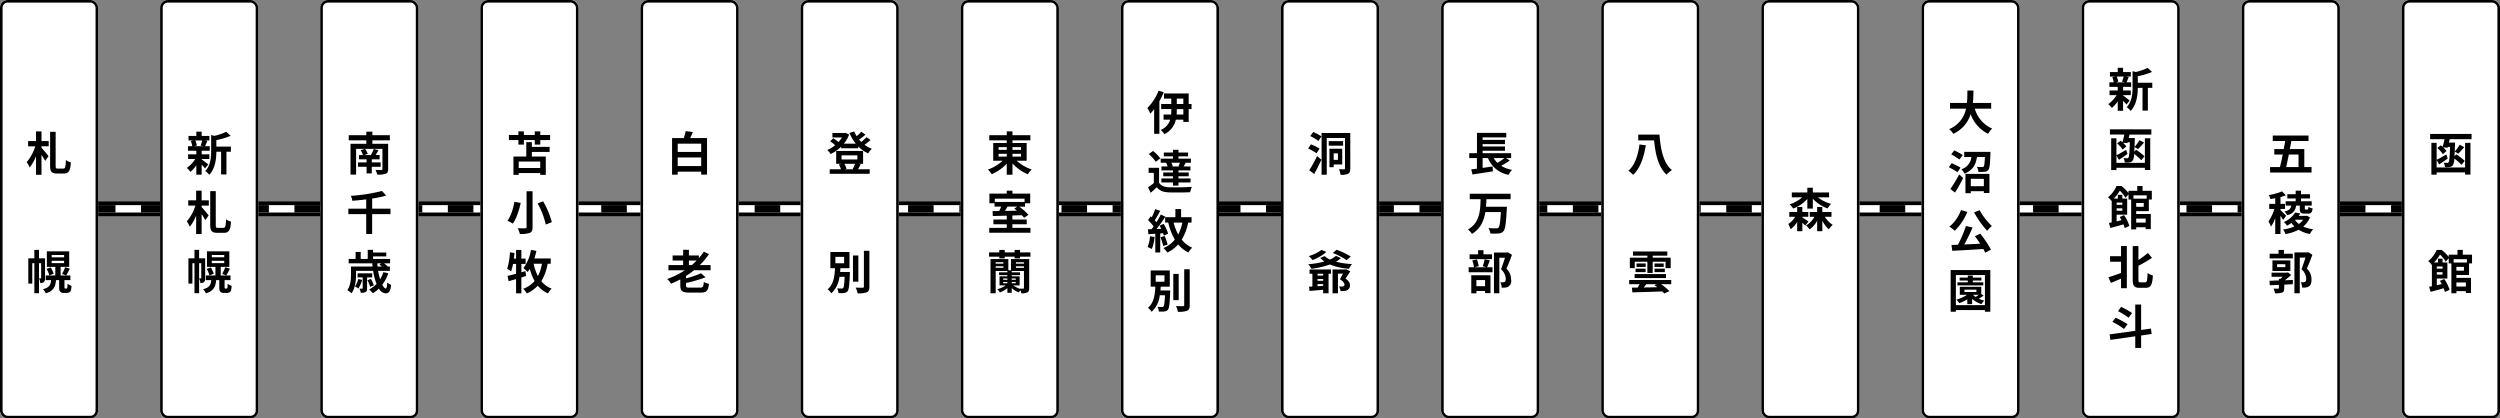
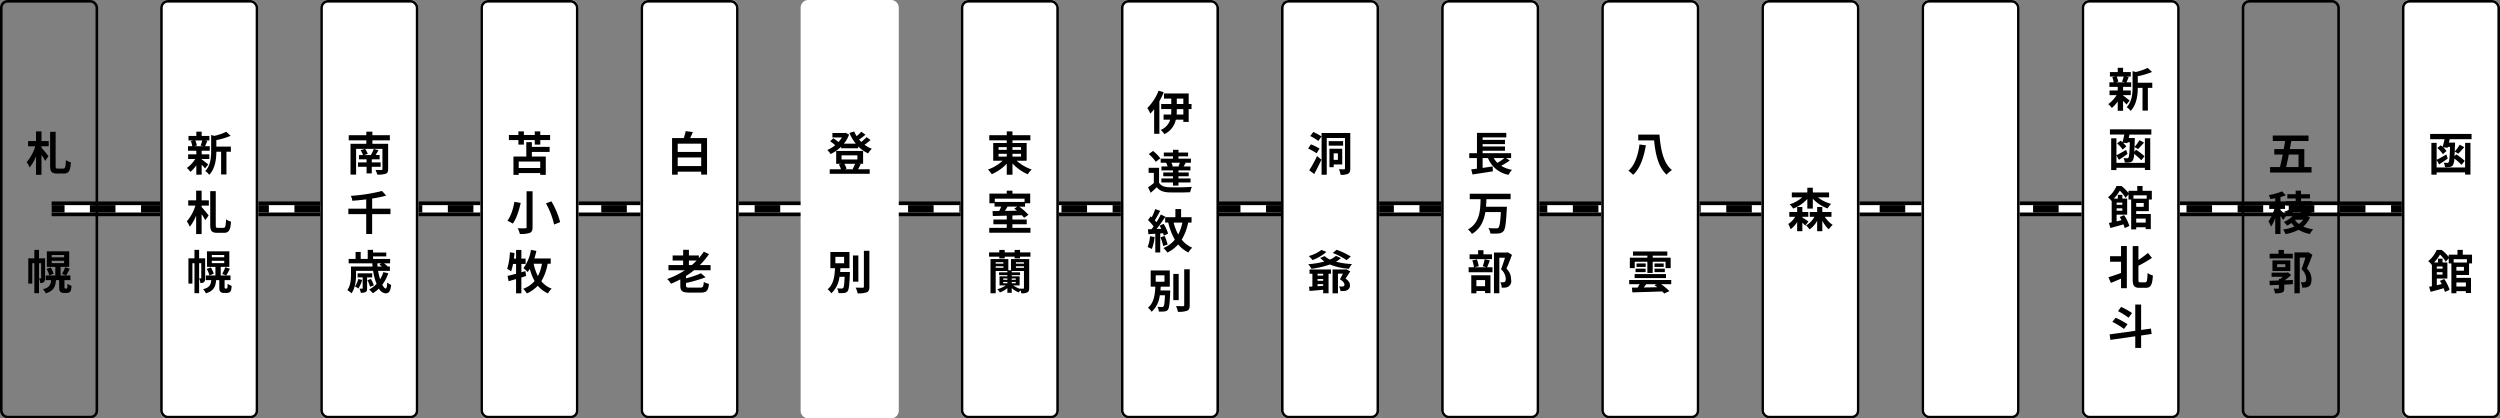
<svg xmlns="http://www.w3.org/2000/svg" width="968" height="162" viewBox="0 0 968 162">
  <rect x="0" y="0" width="968" height="162" fill="#808080" stroke="none" />
  <g id="グループ_3284" data-name="グループ 3284" transform="translate(-206 -2255)">
    <rect id="長方形_2853" data-name="長方形 2853" width="933" height="5.714" transform="translate(226 2333)" />
    <rect id="長方形_2854" data-name="長方形 2854" width="933" height="2.857" transform="translate(226 2334.429)" fill="#fff" />
    <rect id="長方形_2855" data-name="長方形 2855" width="4.998" height="2.857" transform="translate(226 2334.429)" />
    <path id="パス_5175" data-name="パス 5175" d="M34.806,82.286h9.9V79.429h-9.9Zm19.8,0h9.9V79.429h-9.9Zm19.8,0h9.9V79.429h-9.9Zm19.8,0h9.9V79.429h-9.9Zm19.8,0h9.9V79.429h-9.9Zm19.8,0h9.9V79.429h-9.9Zm19.8,0h9.9V79.429h-9.9Zm19.8,0h9.9V79.429h-9.9Zm19.8,0h9.9V79.429h-9.9Zm19.8,0h9.9V79.429h-9.9Zm19.8,0h9.9V79.429h-9.9Zm19.8,0h9.9V79.429h-9.9Zm19.8,0h9.9V79.429h-9.9Zm19.8,0h9.9V79.429h-9.9Zm19.8,0h9.9V79.429h-9.9Zm19.8,0h9.9V79.429h-9.9Zm19.8,0h9.9V79.429h-9.9Zm19.858-2.857v2.857h9.842l.058-2.857Zm19.742,2.857h9.9V79.429h-9.9Zm19.8,0h9.9V79.429h-9.9Zm19.8,0h9.9V79.429h-9.9Zm19.8,0h9.9V79.429h-9.9Zm19.8,0h9.9V79.429h-9.9Zm19.8,0h9.9V79.429h-9.9Zm19.8,0h9.9V79.429h-9.9Zm19.8,0h9.9V79.429h-9.9Zm19.8,0h9.9V79.429h-9.9Zm19.8,0h9.9V79.429h-9.9Zm19.8,0h9.9V79.429h-9.9Zm19.8,0h9.9V79.429h-9.9Zm19.8,0h9.9V79.429h-9.9Zm19.8,0h9.9V79.429h-9.9Zm19.8,0h9.9V79.429h-9.9Zm19.8,0h9.9V79.429h-9.9Zm19.8,0h9.9V79.429h-9.9Zm19.8,0h9.9V79.429h-9.9Zm19.8,0h9.9V79.429h-9.9Zm19.8,0h9.9V79.429h-9.9Zm19.8,0h9.9V79.429h-9.9Zm19.8,0h9.9V79.429h-9.9Zm19.8,0h9.9V79.429h-9.9Zm19.8,0h9.9V79.429h-9.9Zm19.8,0h9.9V79.429h-9.9Zm19.8,0h9.9V79.429h-9.9Zm19.8,0h9.9V79.429h-9.9Zm19.8,0h9.9V79.429h-9.9Zm19.8,0H953V79.429h-7.4Z" transform="translate(206 2255)" />
    <path id="パス_5176" data-name="パス 5176" d="M65,0H97a3,3,0,0,1,3,3V159a3,3,0,0,1-3,3H65a3,3,0,0,1-3-3V3a3,3,0,0,1,3-3" transform="translate(206 2255)" fill="#fff" />
    <rect id="長方形_2856" data-name="長方形 2856" width="37" height="161" rx="2.5" transform="translate(268.5 2255.5)" fill="none" stroke="#000" stroke-width="1" />
    <path id="パス_5177" data-name="パス 5177" d="M127,0h32a3,3,0,0,1,3,3V159a3,3,0,0,1-3,3H127a3,3,0,0,1-3-3V3a3,3,0,0,1,3-3" transform="translate(206 2255)" fill="#fff" />
    <rect id="長方形_2857" data-name="長方形 2857" width="37" height="161" rx="2.5" transform="translate(330.5 2255.5)" fill="none" stroke="#000" stroke-width="1" />
    <path id="パス_5178" data-name="パス 5178" d="M189,0h32a3,3,0,0,1,3,3V159a3,3,0,0,1-3,3H189a3,3,0,0,1-3-3V3a3,3,0,0,1,3-3" transform="translate(206 2255)" fill="#fff" />
    <rect id="長方形_2858" data-name="長方形 2858" width="37" height="161" rx="2.5" transform="translate(392.5 2255.5)" fill="none" stroke="#000" stroke-width="1" />
    <path id="パス_5179" data-name="パス 5179" d="M251,0h32a3,3,0,0,1,3,3V159a3,3,0,0,1-3,3H251a3,3,0,0,1-3-3V3a3,3,0,0,1,3-3" transform="translate(206 2255)" fill="#fff" />
    <rect id="長方形_2859" data-name="長方形 2859" width="37" height="161" rx="2.5" transform="translate(454.5 2255.5)" fill="none" stroke="#000" stroke-width="1" />
    <path id="パス_5180" data-name="パス 5180" d="M313,0h32a3,3,0,0,1,3,3V159a3,3,0,0,1-3,3H313a3,3,0,0,1-3-3V3a3,3,0,0,1,3-3" transform="translate(206 2255)" fill="#fff" />
-     <rect id="長方形_2860" data-name="長方形 2860" width="37" height="161" rx="2.5" transform="translate(516.5 2255.5)" fill="none" stroke="#000" stroke-width="1" />
    <path id="パス_5181" data-name="パス 5181" d="M375,0h32a3,3,0,0,1,3,3V159a3,3,0,0,1-3,3H375a3,3,0,0,1-3-3V3a3,3,0,0,1,3-3" transform="translate(206 2255)" fill="#fff" />
    <rect id="長方形_2861" data-name="長方形 2861" width="37" height="161" rx="2.5" transform="translate(578.5 2255.5)" fill="none" stroke="#000" stroke-width="1" />
    <path id="パス_5182" data-name="パス 5182" d="M437,0h32a3,3,0,0,1,3,3V159a3,3,0,0,1-3,3H437a3,3,0,0,1-3-3V3a3,3,0,0,1,3-3" transform="translate(206 2255)" fill="#fff" />
    <rect id="長方形_2862" data-name="長方形 2862" width="37" height="161" rx="2.5" transform="translate(640.5 2255.5)" fill="none" stroke="#000" stroke-width="1" />
    <path id="パス_5183" data-name="パス 5183" d="M499,0h32a3,3,0,0,1,3,3V159a3,3,0,0,1-3,3H499a3,3,0,0,1-3-3V3a3,3,0,0,1,3-3" transform="translate(206 2255)" fill="#fff" />
    <rect id="長方形_2863" data-name="長方形 2863" width="37" height="161" rx="2.5" transform="translate(702.5 2255.5)" fill="none" stroke="#000" stroke-width="1" />
    <path id="パス_5184" data-name="パス 5184" d="M561,0h32a3,3,0,0,1,3,3V159a3,3,0,0,1-3,3H561a3,3,0,0,1-3-3V3a3,3,0,0,1,3-3" transform="translate(206 2255)" fill="#fff" />
    <rect id="長方形_2864" data-name="長方形 2864" width="37" height="161" rx="2.5" transform="translate(764.5 2255.5)" fill="none" stroke="#000" stroke-width="1" />
    <path id="パス_5185" data-name="パス 5185" d="M623,0h32a3,3,0,0,1,3,3V159a3,3,0,0,1-3,3H623a3,3,0,0,1-3-3V3a3,3,0,0,1,3-3" transform="translate(206 2255)" fill="#fff" />
    <rect id="長方形_2865" data-name="長方形 2865" width="37" height="161" rx="2.5" transform="translate(826.5 2255.5)" fill="none" stroke="#000" stroke-width="1" />
    <path id="パス_5186" data-name="パス 5186" d="M685,0h32a3,3,0,0,1,3,3V159a3,3,0,0,1-3,3H685a3,3,0,0,1-3-3V3a3,3,0,0,1,3-3" transform="translate(206 2255)" fill="#fff" />
    <rect id="長方形_2866" data-name="長方形 2866" width="37" height="161" rx="2.5" transform="translate(888.5 2255.5)" fill="none" stroke="#000" stroke-width="1" />
    <path id="パス_5187" data-name="パス 5187" d="M747,0h32a3,3,0,0,1,3,3V159a3,3,0,0,1-3,3H747a3,3,0,0,1-3-3V3a3,3,0,0,1,3-3" transform="translate(206 2255)" fill="#fff" />
    <rect id="長方形_2867" data-name="長方形 2867" width="37" height="161" rx="2.5" transform="translate(950.5 2255.5)" fill="none" stroke="#000" stroke-width="1" />
    <path id="パス_5188" data-name="パス 5188" d="M809,0h32a3,3,0,0,1,3,3V159a3,3,0,0,1-3,3H809a3,3,0,0,1-3-3V3a3,3,0,0,1,3-3" transform="translate(206 2255)" fill="#fff" />
    <rect id="長方形_2868" data-name="長方形 2868" width="37" height="161" rx="2.5" transform="translate(1012.5 2255.5)" fill="none" stroke="#000" stroke-width="1" />
-     <path id="パス_5189" data-name="パス 5189" d="M871,0h32a3,3,0,0,1,3,3V159a3,3,0,0,1-3,3H871a3,3,0,0,1-3-3V3a3,3,0,0,1,3-3" transform="translate(206 2255)" fill="#fff" />
    <rect id="長方形_2869" data-name="長方形 2869" width="37" height="161" rx="2.5" transform="translate(1074.5 2255.5)" fill="none" stroke="#000" stroke-width="1" />
    <path id="パス_5190" data-name="パス 5190" d="M933,0h32a3,3,0,0,1,3,3V159a3,3,0,0,1-3,3H933a3,3,0,0,1-3-3V3a3,3,0,0,1,3-3" transform="translate(206 2255)" fill="#fff" />
    <rect id="長方形_2870" data-name="長方形 2870" width="37" height="161" rx="2.5" transform="translate(1136.5 2255.5)" fill="none" stroke="#000" stroke-width="1" />
    <path id="パス_5191" data-name="パス 5191" d="M78.086,61.705c.649.45,2.143,1.638,2.557,1.962L79.4,65.2a16.871,16.871,0,0,0-1.315-1.4v3.835h-2.07V64.009a12.727,12.727,0,0,1-2.287,2.539,7.911,7.911,0,0,0-1.386-1.512,11.842,11.842,0,0,0,3.241-3.475H72.847v-1.8h3.169V58.374H72.793V56.609h1.656a8.358,8.358,0,0,0-.54-1.981l1.1-.252H72.991V52.63h3.025V50.991h2.07V52.63h2.989v1.746H79.221l1.044.2c-.324.775-.612,1.495-.864,2.035h1.818v1.765H78.086V59.76h2.971v1.8H78.086ZM78.068,77.56h2.791V79.6H78.068v.594c.685.684,2.359,2.737,2.719,3.241l-1.3,1.819a25.481,25.481,0,0,0-1.423-2.341v7.724H75.944V83.466a16.376,16.376,0,0,1-2.467,4.339A11.366,11.366,0,0,0,72.343,85.7a16.624,16.624,0,0,0,3.313-6.1H72.883V77.56h3.061V73.815h2.124Zm1.369,30.116a2,2,0,0,1-.45,1.567,2.1,2.1,0,0,1-1.4.342A5.087,5.087,0,0,0,77.1,107.8h.684c.108,0,.144-.036.144-.18v-5.707H77.1v11.613h-1.8V101.915H74.5V109.8H72.955v-9.777h2.34V96.747h1.8v3.277h2.341ZM75.6,54.376a7.113,7.113,0,0,1,.612,1.981l-.9.252h3.53l-1.189-.252a13.427,13.427,0,0,0,.666-1.981ZM87.611,111.71a.66.66,0,0,0,.288-.036c.072-.054.126-.162.18-.4.018-.234.036-.756.054-1.44a4.954,4.954,0,0,0,1.549.846,8.564,8.564,0,0,1-.252,1.819,1.378,1.378,0,0,1-.666.72,2.553,2.553,0,0,1-1.063.216H86.675a1.9,1.9,0,0,1-1.3-.45c-.324-.306-.468-.7-.468-1.855v-2.664H83.686c-.216,2.592-.972,4.213-3.979,5.113a5.122,5.122,0,0,0-1.081-1.6c2.449-.613,2.989-1.657,3.169-3.511H79.707v-1.8h3.709v-3.349H80.139V97.305H88.8v6.014H85.469v3.349H89.25v1.8H86.963v2.718c0,.234.018.379.072.433a.242.242,0,0,0,.216.09Zm1.783-52.958H87.683v8.8h-2.07v-8.8H83.776c-.018,2.682-.4,6.482-2.773,8.948a4.933,4.933,0,0,0-1.53-1.458c2.07-2.2,2.286-5.258,2.286-7.742V52.27L83,52.612a21.139,21.139,0,0,0,4.591-1.585L89.3,52.594a29.19,29.19,0,0,1-5.528,1.656v2.521h5.618Zm-7.761,44.8a11.569,11.569,0,0,1,1.135,2.431l-1.675.648a11.881,11.881,0,0,0-1.044-2.539Zm4.9-15.333c.738,0,.864-.667.99-3.313a5.578,5.578,0,0,0,1.927.918c-.234,3.169-.757,4.321-2.737,4.321H84.1c-2.125,0-2.7-.738-2.7-3.151V74h2.143V87.013c0,1.044.108,1.207.828,1.207Zm-4.52,11.408h4.808v-.9H82.011Zm0,2.251h4.808v-.9H82.011Zm4,4.195a15.412,15.412,0,0,0,1.206-2.593l1.8.576c-.469.955-.991,1.909-1.4,2.575Z" transform="translate(206 2255)" />
    <path id="パス_5192" data-name="パス 5192" d="M150.341,105.8a15.34,15.34,0,0,1-2.322,4.447c.486.918.954,1.459,1.332,1.459.342,0,.5-.721.576-2.323a5.651,5.651,0,0,0,1.531.936c-.288,2.629-.919,3.259-2.251,3.259a3.255,3.255,0,0,1-2.485-1.854,13.307,13.307,0,0,1-2.358,1.818,13.6,13.6,0,0,0-1.441-1.44,11.056,11.056,0,0,0,2.881-2.179,22.078,22.078,0,0,1-1.332-5.041h-6.608v1.422c0,2.161-.288,5.276-1.783,7.274a7.089,7.089,0,0,0-1.6-1.242c1.3-1.783,1.422-4.25,1.422-6.05v-3.079h8.355c-.036-.414-.072-.828-.09-1.242H135v-1.711h2.683V97.539h1.98v2.719h2.719V96.747h2.071v1.026h5.113v1.513h-5.113v.972h6.59v1.711h-2.359a11.733,11.733,0,0,1,1.422,1.188l-.072.054h.937v1.675H146.4a27.229,27.229,0,0,0,.774,3.259,11.756,11.756,0,0,0,1.261-2.773Zm.847-22.9h-7.094v7.706h-2.3V82.908h-6.914V80.8h6.914V77.2c-1.8.234-3.637.414-5.366.54a6.892,6.892,0,0,0-.576-1.908,66.339,66.339,0,0,0,12.064-1.891l1.62,1.8a44.264,44.264,0,0,1-5.437,1.134V80.8h7.094Zm-7-28.568v1.351h6.1v9.777c0,1.044-.252,1.53-.99,1.836a9.664,9.664,0,0,1-3.223.306,7.745,7.745,0,0,0-.7-1.818c.882.054,2,.054,2.287.036.324,0,.414-.09.414-.378v-7.8h-6.68A9.97,9.97,0,0,1,142.4,59.58l-1.368.45h2.718l-.126-.036a12.984,12.984,0,0,0,1.1-2.323l1.8.5c-.378.666-.738,1.314-1.08,1.854h1.548v1.675h-3.043v1.17h3.44v1.71h-3.44v2.557h-2.016V64.585H138.62v-1.71h3.313v-1.17H138.98V60.03h1.566a11.815,11.815,0,0,0-.882-1.89l1.639-.487h-3.421V67.61h-2.161V55.691h6.122V54.34h-6.806v-2h6.806V50.973h2.341v1.369h6.77v2Zm-3.944,54.039a11.176,11.176,0,0,1-1.494,3.331,8.736,8.736,0,0,0-1.332-.811,7.766,7.766,0,0,0,1.3-2.845Zm1.891-.973v4.214c0,.756-.09,1.188-.576,1.44a3.486,3.486,0,0,1-1.855.306,6.187,6.187,0,0,0-.522-1.6c.468.018.9.018,1.026.018.18,0,.216-.054.216-.216v-4.16h-1.962V105.84h5.654v1.566Zm1.17,3.655a11.965,11.965,0,0,0-1.044-2.556l1.35-.487a11.926,11.926,0,0,1,1.135,2.485Zm2.791-9.092c.018.414.054.828.09,1.242h1.693c-.324-.27-.667-.54-.955-.738l.685-.5Z" transform="translate(206 2255)" />
-     <path id="パス_5193" data-name="パス 5193" d="M203.709,106.866c-.612.2-1.207.378-1.837.576v6.14H199.82v-5.528c-1.045.307-2.017.577-2.881.847l-.414-2.071c.918-.2,2.052-.486,3.3-.828v-3.817h-1.171a18.449,18.449,0,0,1-.756,2.881,16.964,16.964,0,0,0-1.512-1.009,24.506,24.506,0,0,0,1.044-6.374l1.782.288c-.054.721-.144,1.441-.234,2.161h.847V96.765h2.052v3.367h1.639v2.053h-1.639v3.241l1.549-.45Zm-2.089-28.3c-.612,2.682-1.584,6.031-3.079,8.012a18.029,18.029,0,0,0-2.088-1.116c1.44-1.819,2.34-4.97,2.718-7.31ZM213,52.27v1.962h-3.8V56h-2.142V54.232h-4.213V56H200.72V54.232h-3.673V52.27h3.673v-1.4h2.125v1.4h4.213v-1.4H209.2v1.4Zm-7.059,4.609h6.879v1.945h-6.879v1.782h5.384V67.7h-2.143V67h-8.336v.7h-2.035V60.606h4.97V55.043h2.16Zm.271,17.17V87.931c0,1.315-.307,1.909-1.1,2.251a11.01,11.01,0,0,1-3.817.414,9.632,9.632,0,0,0-.846-2.232c1.17.054,2.5.054,2.9.036.4,0,.54-.126.54-.469V74.049Zm2.97-11.5h-8.336v2.5h8.336Zm2.863,39.562a19.225,19.225,0,0,1-2.448,6.77,9.516,9.516,0,0,0,4,2.881,8.066,8.066,0,0,0-1.423,1.836,10.721,10.721,0,0,1-3.943-2.971A13.155,13.155,0,0,1,204,113.618a11.559,11.559,0,0,0-1.4-1.8,10.774,10.774,0,0,0,4.394-2.989,19.833,19.833,0,0,1-1.855-4.736,14.891,14.891,0,0,1-.828,1.243,14.691,14.691,0,0,0-1.638-1.513,16.072,16.072,0,0,0,2.916-7.076l2.107.4c-.216.991-.486,2-.792,2.935h6.338v2.035Zm-5.419,0a18.654,18.654,0,0,0,1.656,4.807,16.576,16.576,0,0,0,1.567-4.807Zm3.655-24.157a31.5,31.5,0,0,1,3.385,8.067l-2.341.918a30.916,30.916,0,0,0-3.151-8.192Z" transform="translate(206 2255)" />
+     <path id="パス_5193" data-name="パス 5193" d="M203.709,106.866c-.612.2-1.207.378-1.837.576v6.14H199.82v-5.528c-1.045.307-2.017.577-2.881.847l-.414-2.071c.918-.2,2.052-.486,3.3-.828v-3.817h-1.171a18.449,18.449,0,0,1-.756,2.881,16.964,16.964,0,0,0-1.512-1.009,24.506,24.506,0,0,0,1.044-6.374l1.782.288c-.054.721-.144,1.441-.234,2.161h.847V96.765h2.052v3.367h1.639v2.053h-1.639v3.241l1.549-.45Zm-2.089-28.3c-.612,2.682-1.584,6.031-3.079,8.012a18.029,18.029,0,0,0-2.088-1.116c1.44-1.819,2.34-4.97,2.718-7.31ZM213,52.27v1.962h-3.8V56h-2.142V54.232h-4.213V56H200.72V54.232h-3.673V52.27h3.673v-1.4h2.125v1.4h4.213v-1.4H209.2v1.4Zm-7.059,4.609h6.879v1.945h-6.879v1.782h5.384V67.7h-2.143V67h-8.336v.7h-2.035V60.606h4.97V55.043h2.16Zm.271,17.17V87.931c0,1.315-.307,1.909-1.1,2.251a11.01,11.01,0,0,1-3.817.414,9.632,9.632,0,0,0-.846-2.232c1.17.054,2.5.054,2.9.036.4,0,.54-.126.54-.469V74.049Zm2.97-11.5h-8.336v2.5h8.336Zm2.863,39.562a19.225,19.225,0,0,1-2.448,6.77,9.516,9.516,0,0,0,4,2.881,8.066,8.066,0,0,0-1.423,1.836,10.721,10.721,0,0,1-3.943-2.971A13.155,13.155,0,0,1,204,113.618a11.559,11.559,0,0,0-1.4-1.8,10.774,10.774,0,0,0,4.394-2.989,19.833,19.833,0,0,1-1.855-4.736,14.891,14.891,0,0,1-.828,1.243,14.691,14.691,0,0,0-1.638-1.513,16.072,16.072,0,0,0,2.916-7.076l2.107.4c-.216.991-.486,2-.792,2.935h6.338v2.035Zm-5.419,0a18.654,18.654,0,0,0,1.656,4.807,16.576,16.576,0,0,0,1.567-4.807m3.655-24.157a31.5,31.5,0,0,1,3.385,8.067l-2.341.918a30.916,30.916,0,0,0-3.151-8.192Z" transform="translate(206 2255)" />
    <path id="パス_5194" data-name="パス 5194" d="M268.726,104.633a37.423,37.423,0,0,1-3.1,2.233v.9a34.393,34.393,0,0,0,5.8-1.962l1.782,1.566a54.268,54.268,0,0,1-7.58,2.2v.99c0,.7.216.81,1.53.81h3.907c1.117,0,1.315-.324,1.441-2.214a6.689,6.689,0,0,0,2.016.774c-.306,2.665-.954,3.367-3.3,3.367H267c-2.809,0-3.583-.612-3.583-2.719v-2.412c-1.17.63-2.377,1.188-3.583,1.692a12.9,12.9,0,0,0-1.494-1.837,31.04,31.04,0,0,0,6.842-3.385h-6.356v-2h5.689V100.87h-4.069V98.908h4.069V96.729h2.233v2.179H270.6v1.044a23.064,23.064,0,0,0,1.927-2.5l2,.955a29.451,29.451,0,0,1-3.547,4.231h4.16v2Zm5.041-51.175V67.61H271.5V66.476h-9.093v1.152h-2.179V53.458h4.52a18.8,18.8,0,0,0,.738-2.683l2.791.36c-.343.811-.685,1.6-1.045,2.323Zm-11.361,2.179v3.2H271.5v-3.2ZM271.5,64.3V60.966h-9.093V64.3Zm-4.754,38.338h1.1a22.072,22.072,0,0,0,1.909-1.765h-3.007Z" transform="translate(206 2255)" />
    <path id="パス_5195" data-name="パス 5195" d="M337.074,54.214a28.065,28.065,0,0,1-2.323,1.837,12.713,12.713,0,0,0,2.827,1.566,7.662,7.662,0,0,0-1.423,1.783,12.817,12.817,0,0,1-3.853-2.719v.738h-6.626v-.612a15.833,15.833,0,0,1-4.069,2.845,7.639,7.639,0,0,0-1.278-1.567,12.567,12.567,0,0,0,3.043-1.854,12.666,12.666,0,0,0-1.927-1.513l1.17-1.17a10.832,10.832,0,0,1,2.035,1.459A11.381,11.381,0,0,0,326,53.224h-3.691V51.5h4.718l.36-.09,1.386.72a12.136,12.136,0,0,1-2.034,3.511h4.627a17.413,17.413,0,0,1-2.467-4.159l1.837-.577a11.629,11.629,0,0,0,.954,1.819,15.078,15.078,0,0,0,1.8-1.711l1.62,1.153c-.774.648-1.674,1.332-2.467,1.872.27.324.558.63.847.919a15.857,15.857,0,0,0,2.016-1.855Zm-7.995,51.1s-.018.522-.018.774c-.18,4.339-.378,6.068-.864,6.68a1.883,1.883,0,0,1-1.35.666,13.3,13.3,0,0,1-2.179.054,4.39,4.39,0,0,0-.54-1.854,14.5,14.5,0,0,0,1.764.09.648.648,0,0,0,.594-.234c.271-.307.433-1.459.559-4.3h-2a10.21,10.21,0,0,1-3.169,6.392,5.624,5.624,0,0,0-1.422-1.566c2.358-1.945,2.718-5.186,2.863-8.175h-1.8V97.575h7.4v6.266h-3.511c-.036.486-.072.991-.108,1.477Zm4.195-41.741c-.378.738-.738,1.441-1.044,1.963h4.52V67.3H321.265V65.54h4.357a8.622,8.622,0,0,0-.828-1.873l.936-.234h-1.962V58.446h10.425v4.987h-1.621Zm-9.812,38.356h3.385V99.466h-3.385Zm2.376-40.192h6.14v-1.6h-6.14Zm1.081,1.692a7.317,7.317,0,0,1,.864,1.909l-.684.2h3.547l-.486-.108a17.158,17.158,0,0,0,.936-2Zm5.437,45.63h-2.088V98.926h2.088Zm4.267-11.956v13.864c0,1.261-.252,1.855-.99,2.2a9.564,9.564,0,0,1-3.583.414,7.839,7.839,0,0,0-.738-2.215c1.17.036,2.323.036,2.7.036.342,0,.486-.108.486-.432V97.107Z" transform="translate(206 2255)" />
    <path id="パス_5196" data-name="パス 5196" d="M393.646,62.245a17.163,17.163,0,0,0,5.816,3.385,9.433,9.433,0,0,0-1.531,1.854,17.833,17.833,0,0,1-5.9-4.195v4.375h-2.215V63.379a17.561,17.561,0,0,1-5.8,4.069,11.719,11.719,0,0,0-1.476-1.8,16.287,16.287,0,0,0,5.671-3.4h-3.637V55.367h5.24V54.34h-6.77v-2h6.77V50.865h2.215v1.477h6.932v2h-6.932v1.027h5.491v6.878Zm5.348,35.474v1.657H394.96v.684h-2.106v-.684h-3.835v.684H386.93v-.684h-3.961V97.719h3.961v-.954h2.089v.954h3.835v-.954h2.106v.954Zm0-9.5v1.89H383.041V88.22h6.77V86.833h-5.168V85h5.168V83.5c-2.017.054-3.907.108-5.4.144l-.09-1.908,2.557-.036c.27-.541.558-1.135.792-1.693h-2.593v-1.3H383.1V74.968h6.716V73.815h2.2v1.153h6.878v3.745H396.9v1.3h-2.251a22.733,22.733,0,0,1,3.565,3.151l-1.674,1.17a13.038,13.038,0,0,0-.882-1.008l-3.655.108V85h5.545v1.836h-5.545V88.22Zm-.487,23.292c0,.9-.162,1.386-.738,1.71a4.641,4.641,0,0,1-2.322.342,5.654,5.654,0,0,0-.307-1.17,6.389,6.389,0,0,0-.666.828,8.845,8.845,0,0,1-2.737-1.674v1.836h-1.674v-1.8a10.537,10.537,0,0,1-2.9,1.638,6.366,6.366,0,0,0-1.044-1.242,10.39,10.39,0,0,0,3.331-1.477H387.02v-3.511h3.043v-.468H386.84v-1.08h3.223v-.522h-4.537v8.642h-2V100.312h6.9v4.339h1.026v-4.339h7.058Zm-13.324-34.6v1.279h11.524V76.912Zm.343,24.607v.576h2.988v-.576Zm2.988,2.178V103.1h-2.988v.594Zm-1.872-45.666h3.169V56.969h-3.169Zm0,2.611h3.169v-1.1h-3.169Zm1.8,47.7h1.621v-.523h-1.621Zm0,1.332h1.621v-.522h-1.621Zm1.675-29.666c-.324.558-.684,1.134-1.008,1.657l4.627-.09c-.342-.289-.684-.559-1.008-.793l1.152-.774Zm4.753,31.737c.541.036,1.135.018,1.315.018.216,0,.288-.072.288-.27V104.94h-4.736v.5h3.223v1.08h-3.223v.468H394.8V110.5H392.35a9.263,9.263,0,0,0,2.556,1.333Zm-1.566-3.4v-.523h-1.567v.523Zm0,1.332v-.522h-1.567v.522Zm-1.278-52.706v1.062h3.313V56.969Zm3.313,2.575h-3.313v1.1h3.313Zm-1.963,41.993v.558h3.1v-.558Zm0,2.178h3.1V103.1h-3.1Z" transform="translate(206 2255)" />
-     <path id="パス_5197" data-name="パス 5197" d="M3,0H35a3,3,0,0,1,3,3V159a3,3,0,0,1-3,3H3a3,3,0,0,1-3-3V3A3,3,0,0,1,3,0" transform="translate(206 2255)" fill="#fff" />
    <rect id="長方形_2872" data-name="長方形 2872" width="37" height="161" rx="2.5" transform="translate(206.5 2255.5)" fill="none" stroke="#000" stroke-width="1" />
    <path id="パス_5198" data-name="パス 5198" d="M16.068,54.61h2.791v2.035H16.068v.594c.685.684,2.359,2.737,2.719,3.241l-1.3,1.819a25.617,25.617,0,0,0-1.423-2.341v7.724H13.944V60.516a16.4,16.4,0,0,1-2.467,4.34,11.342,11.342,0,0,0-1.134-2.107,16.624,16.624,0,0,0,3.313-6.1H10.883V54.61h3.061V50.865h2.124Zm1.369,53.066a2,2,0,0,1-.45,1.567,2.1,2.1,0,0,1-1.4.342A5.088,5.088,0,0,0,15.1,107.8h.684c.108,0,.144-.036.144-.18v-5.707H15.1v11.613H13.3V101.915H12.5V109.8H10.955v-9.777H13.3V96.747h1.8v3.277h2.341Zm8.174,4.034a.66.66,0,0,0,.288-.036c.072-.054.126-.162.18-.4.018-.234.036-.756.054-1.44a4.954,4.954,0,0,0,1.549.846,8.564,8.564,0,0,1-.252,1.819,1.379,1.379,0,0,1-.666.72,2.553,2.553,0,0,1-1.063.216H24.675a1.9,1.9,0,0,1-1.3-.45c-.324-.306-.468-.7-.468-1.855v-2.664H21.686c-.216,2.592-.972,4.213-3.979,5.113a5.122,5.122,0,0,0-1.081-1.6c2.449-.613,2.989-1.657,3.169-3.511H17.707v-1.8h3.709v-3.349H18.139V97.305H26.8v6.014H23.469v3.349H27.25v1.8H24.963v2.718c0,.234.018.379.072.433a.242.242,0,0,0,.216.09Zm-5.978-8.157a11.568,11.568,0,0,1,1.135,2.431l-1.675.648a11.881,11.881,0,0,0-1.044-2.539Zm4.9-38.283c.738,0,.864-.667.99-3.313a5.578,5.578,0,0,0,1.927.918c-.234,3.169-.757,4.321-2.737,4.321H22.1c-2.125,0-2.7-.738-2.7-3.151v-13h2.143V64.063c0,1.045.108,1.207.828,1.207Zm-4.52,34.358h4.808v-.9H20.011Zm0,2.251h4.808v-.9H20.011Zm4,4.195a15.413,15.413,0,0,0,1.206-2.593l1.8.576c-.469.955-.991,1.909-1.405,2.575Z" transform="translate(206 2255)" />
    <path id="パス_5199" data-name="パス 5199" d="M450.59,35.726a29.351,29.351,0,0,1-1.674,3.493v12.6h-2.035V42.3a17.553,17.553,0,0,1-1.494,1.693,14.868,14.868,0,0,0-1.134-2.179A19.024,19.024,0,0,0,448.61,35.1Zm-3.529,56.037a16.64,16.64,0,0,1-1.08,4.664,11.106,11.106,0,0,0-1.62-.775,13.625,13.625,0,0,0,.918-4.177Zm2.179-1.386v7.382h-1.909V90.5l-2.664.18-.2-1.891,1.422-.054c.252-.324.522-.684.792-1.062a16.858,16.858,0,0,0-2.16-2.449l1.008-1.458c.144.126.288.234.432.378A24.583,24.583,0,0,0,447.3,80.96l1.927.666c-.666,1.26-1.44,2.683-2.089,3.691.234.252.451.5.631.738a31.185,31.185,0,0,0,1.692-2.988l1.783.828c-1.009,1.548-2.269,3.331-3.421,4.771l1.818-.072a11.212,11.212,0,0,0-.648-1.224l1.548-.7a14.475,14.475,0,0,1,1.747,3.781l-1.657.792c-.054-.27-.162-.594-.27-.936Zm3.871,22.085s-.018.523-.018.775c-.18,4.339-.378,6.067-.864,6.68a1.883,1.883,0,0,1-1.35.666,13.3,13.3,0,0,1-2.179.054,4.394,4.394,0,0,0-.54-1.855,14.5,14.5,0,0,0,1.764.09.648.648,0,0,0,.594-.234c.271-.306.433-1.458.559-4.3h-2a10.213,10.213,0,0,1-3.169,6.392,5.628,5.628,0,0,0-1.422-1.567c2.358-1.944,2.718-5.185,2.862-8.174h-1.8V104.72h7.4v6.266h-3.511c-.036.486-.072.99-.108,1.476Zm-4.321-41.74c.7,1.206,1.963,1.71,3.8,1.782,2.161.09,6.41.036,8.9-.162a9.768,9.768,0,0,0-.666,2.089c-2.233.108-6.05.144-8.247.054-2.143-.09-3.583-.612-4.663-2-.721.7-1.459,1.387-2.377,2.161l-1.008-2.125a21.572,21.572,0,0,0,2.232-1.656V66.941h-2.016V64.978h4.051Zm-1.278-8.067a14.06,14.06,0,0,0-2.7-2.988l1.638-1.225a15.62,15.62,0,0,1,2.827,2.863Zm-.018,46.422h3.385v-2.466h-3.385Zm3.457-17.71A20.853,20.853,0,0,1,452.1,94.68l-1.711.594a18.839,18.839,0,0,0-1.044-3.385Zm10.407-49.123h-1.1V47.2h-2.07v-.864h-2.9a8.151,8.151,0,0,1-4.411,5.6,8.638,8.638,0,0,0-1.459-1.62,6.314,6.314,0,0,0,3.691-3.979h-2.575V44.351h2.935c.036-.5.054-.99.054-1.477v-.63h-3.907v-1.98h3.907V38.175H450.7V36.194h9.561v4.07h1.1ZM451.779,63H449.42V61.449h4.754v-.918h-3.548V59.054h3.548V57.992H456.3v1.062h3.727v1.477H456.3v.918h4.826V63h-2.485l.45.108c-.306.5-.576.972-.828,1.35h2.683v1.512H456.3v.811h3.961v1.476H456.3V69.1h4.682V70.65H456.3v1.206h-2.124V70.65H449.69V69.1h4.484v-.846H450.41V66.779h3.764v-.811h-4.466V64.456h2.377a5.86,5.86,0,0,0-.558-1.4Zm8.282,23.183a20.558,20.558,0,0,1-2.5,6.608A10.643,10.643,0,0,0,461.61,95.9a9.329,9.329,0,0,0-1.477,1.855,11.86,11.86,0,0,1-3.961-3.115,13.727,13.727,0,0,1-4.141,3.151,11.36,11.36,0,0,0-1.549-1.747,11.453,11.453,0,0,0,4.412-3.241,23.931,23.931,0,0,1-2.539-6.626h-1.206v-2.07h3.961V80.942h2.214v3.169h4.052v2.07Zm-3.745-21.833c.18-.4.378-.9.54-1.35h-3.295a6.441,6.441,0,0,1,.522,1.35l-.486.108h3.133Zm.072,51.859H454.3V106.07h2.088Zm-1.962-30.026a19.466,19.466,0,0,0,1.782,4.628,16.87,16.87,0,0,0,1.6-4.628Zm6.229,18.071v13.864c0,1.26-.252,1.855-.99,2.2a9.564,9.564,0,0,1-3.583.414,7.828,7.828,0,0,0-.738-2.215c1.17.036,2.323.036,2.7.036.342,0,.486-.108.486-.432V104.252Zm-2.466-62.008H455.65v.648c0,.487-.018.955-.054,1.459h2.593Zm-2.539-1.98h2.539V38.175H455.65Z" transform="translate(206 2255)" />
    <path id="パス_5200" data-name="パス 5200" d="M509.774,59.345A25.687,25.687,0,0,0,506.5,57.49l1.08-1.6a18.149,18.149,0,0,1,3.349,1.674Zm9.434,40.588a9.824,9.824,0,0,1-1.926,1.4,28.785,28.785,0,0,0,6.212.9,9.05,9.05,0,0,0-1.171,1.836,23.835,23.835,0,0,1-7.382-1.656,35.655,35.655,0,0,1-7.148,1.674,10.581,10.581,0,0,0-1.242-1.782,35.58,35.58,0,0,0,6.266-1.045,10.213,10.213,0,0,1-1.639-1.386l1.729-.72a7.254,7.254,0,0,0,2.052,1.35,7.538,7.538,0,0,0,2.3-1.44Zm-5.617-2.395a17.752,17.752,0,0,1-5.366,3.169,19.541,19.541,0,0,0-1.458-1.566,15.089,15.089,0,0,0,4.915-2.377Zm-6.536,6.806h8.3V106h-.936v7.562H512.33v-1.368c-1.908.18-3.781.342-5.293.468l-.18-1.639c.4-.018.828-.036,1.3-.072V106h-1.1Zm-.108-38.409a48.25,48.25,0,0,0,3.025-5.528l1.656,1.422c-.81,1.855-1.818,3.818-2.773,5.546ZM508.513,51.1a23.824,23.824,0,0,1,3.187,1.729l-1.242,1.746a21.114,21.114,0,0,0-3.133-1.908ZM512.33,106h-2.178v.7h2.178Zm-2.178,2.718h2.178v-.684h-2.178Zm2.178,1.963v-.666h-2.178v.81Zm10.5-45.468c0,1.081-.181,1.675-.829,2.053a6.23,6.23,0,0,1-2.935.414,7.39,7.39,0,0,0-.63-2.16c.81.054,1.693.036,1.981.036.27,0,.36-.091.36-.379V53.421h-7.058V67.663h-2V51.494h11.11Zm-2.773-8.8h-5.582V54.645h5.582ZM516.4,63.684v1.044h-1.639V57.6h4.952v6.086Zm6.428,41.38c-.577.919-1.261,1.963-1.837,2.791,1.3.919,1.71,1.765,1.71,2.539a1.968,1.968,0,0,1-.972,1.891,2.407,2.407,0,0,1-1.062.36,9.741,9.741,0,0,1-1.639.036,4.033,4.033,0,0,0-.594-1.783,6.967,6.967,0,0,0,1.189.036,1.528,1.528,0,0,0,.594-.09.674.674,0,0,0,.36-.666c-.018-.522-.468-1.242-1.765-2.053.4-.666.811-1.458,1.153-2.16h-1.909v7.6h-2.089v-9.219h4.97l.342-.09Zm-1.423-4.339a25.98,25.98,0,0,0-5.366-2.773l1.495-1.242a29.344,29.344,0,0,1,5.492,2.611ZM516.4,59.363V61.9h1.638V59.363Z" transform="translate(206 2255)" />
    <path id="パス_5201" data-name="パス 5201" d="M575.547,77.127c-.036.954-.072,1.945-.162,2.917h8.084s-.018.684-.054.954c-.27,5.528-.576,7.706-1.278,8.5a2.611,2.611,0,0,1-1.927.9,22.016,22.016,0,0,1-3.133.018,5.154,5.154,0,0,0-.756-2.107c1.242.108,2.467.108,3.007.108a1.158,1.158,0,0,0,.846-.234c.468-.45.756-2.214.954-6.067h-5.995c-.559,3.331-1.855,6.445-5.2,8.462a6.405,6.405,0,0,0-1.548-1.728c4.627-2.593,4.771-7.383,4.9-11.722h-4.2V75.02H584.91v2.107Zm1.332,23.688c-.378.99-.756,1.963-1.062,2.665h2.088v1.945h-9.254V103.48H570.7a11.36,11.36,0,0,0-.63-2.665l1.747-.36a9.068,9.068,0,0,1,.738,2.629l-1.693.4h4.718l-1.459-.378a18.866,18.866,0,0,0,.739-2.719Zm7.688-38.643a30.226,30.226,0,0,1-3.313,2.034,11.936,11.936,0,0,0,4.2,1.549,9.515,9.515,0,0,0-1.351,1.926,10.577,10.577,0,0,1-7.958-6.482H574.07v3.817c1.261-.18,2.593-.378,3.889-.576l.09,1.891c-2.754.45-5.725.9-7.9,1.224l-.486-1.962c.648-.072,1.386-.181,2.2-.271V61.2h-2.971v-1.89h2.989V51.458h11.361v1.747H574.07v.954h8.661v1.657H574.07v.9h8.661v1.656H574.07v.937h11.038V61.2h-1.927Zm-6.86,38.157h-8.678V98.474h3.295v-1.6h2.07v1.6h3.313Zm-8.03,6.266h7.436v6.914h-2.088v-.828h-3.367v.9h-1.981Zm1.981,1.854v2.377h3.367v-2.377Zm6.716-47.25a8.569,8.569,0,0,0,1.422,1.873,25.379,25.379,0,0,0,2.755-1.873Zm7.058,37.473c-.63,1.729-1.423,3.8-2.143,5.33a5.747,5.747,0,0,1,1.8,4.213,2.5,2.5,0,0,1-2.2,3.133,9.312,9.312,0,0,1-1.44.036,4.774,4.774,0,0,0-.523-2.088,9.976,9.976,0,0,0,1.009.018,1.514,1.514,0,0,0,.666-.144c.324-.2.432-.613.432-1.225a5.171,5.171,0,0,0-1.837-3.673c.523-1.278,1.1-3.115,1.531-4.483h-2.179v13.774h-2.088V97.772h5.077l.324-.072Z" transform="translate(206 2255)" />
-     <path id="パス_5202" data-name="パス 5202" d="M757.94,66.671a38.3,38.3,0,0,0-3.367-1.945l1.134-1.566c1.026.486,2.629,1.242,3.421,1.746Zm6.7-24.589a12.017,12.017,0,0,0,6.734,7.707,8.619,8.619,0,0,0-1.585,2.016,13.431,13.431,0,0,1-6.752-7.634,12.391,12.391,0,0,1-6.734,7.652,6.343,6.343,0,0,0-1.6-1.818,10.8,10.8,0,0,0,6.536-7.923h-6.194V39.868h6.554c.18-1.693.162-3.331.18-4.808h2.341c-.018,1.477-.036,3.133-.217,4.808h7.077v2.214ZM761.757,82.04a21.918,21.918,0,0,1-4.88,7.328,13.918,13.918,0,0,0-2.052-1.6,15.394,15.394,0,0,0,4.483-6.428Zm-6.572-8.869a48.825,48.825,0,0,0,3.4-5.636l1.548,1.386a63.154,63.154,0,0,1-3.151,5.654Zm15.466,31.4v16.133h-2.088v-.648H757.31v.648h-2.017V104.576ZM758.678,61.755a30.7,30.7,0,0,0-3.169-2l1.206-1.531a33.214,33.214,0,0,1,3.259,1.8Zm8.084,28.712a41.267,41.267,0,0,1,4.142,6.212l-2.233,1.17a12.237,12.237,0,0,0-.738-1.44c-4.322.288-8.859.558-12.028.7l-.288-2.251,2.5-.09A44.134,44.134,0,0,0,761.2,87.5l2.574.594a67.323,67.323,0,0,1-3.205,6.572c1.945-.09,4.052-.2,6.14-.306-.648-1.008-1.368-2.035-2.034-2.917Zm1.8,27.685V106.5H757.31v11.649Zm-.522-3.709a16.281,16.281,0,0,1-1.837,1.224,11.072,11.072,0,0,0,2.125.739,6.065,6.065,0,0,0-1.081,1.368,10.947,10.947,0,0,1-3.637-2.035v2.017h-1.872v-1.873a17.232,17.232,0,0,1-3.079,1.495,8.726,8.726,0,0,0-1.152-1.351,14.643,14.643,0,0,0,4.159-1.89H758.84v-3.079h8.3v2.791Zm-.108-3.925H757.922v-1.207h4.015v-.684h-3.169v-1.152h3.169v-.756h1.944v.756h3.313v1.152h-3.313v.684h4.052ZM770.706,58.8s0,.576-.018.829c-.145,3.961-.307,5.581-.793,6.157a1.885,1.885,0,0,1-1.458.721,16.061,16.061,0,0,1-2.4.054,4.549,4.549,0,0,0-.612-1.963c.828.072,1.656.09,2.017.09a.81.81,0,0,0,.63-.2c.252-.306.378-1.3.486-3.691h-3.079c-.414,2.755-1.422,5.059-4.807,6.428a6.044,6.044,0,0,0-1.261-1.693,5.465,5.465,0,0,0,3.907-4.735H760.55v-2Zm-10.084,54.255h4.646v-.9h-4.646Zm.4-45.738h9.29v7.418h-2.16v-.7h-5.06v.774h-2.07Zm2.07,1.926V72.09h5.06V69.245Zm.9,44.946a7.63,7.63,0,0,0,.99.792c.378-.252.792-.558,1.17-.846h-2.106Zm2.52-32.817a24.211,24.211,0,0,0,4.736,6.14,11.086,11.086,0,0,0-1.8,1.872,37.419,37.419,0,0,1-5.077-7.13Z" transform="translate(206 2255)" />
    <path id="パス_5203" data-name="パス 5203" d="M827.134,81.755v1.116h5.654v5.852h-1.981V88h-3.673v.828h-1.945V77.271h-1.026v-2l-1.152,1.332a12.948,12.948,0,0,0-2.233-2.773,15.122,15.122,0,0,1-2.323,3.079h1.567V75.417h1.746v1.494h1.873v6.212h-4.087v2.593c.612-.144,1.26-.288,1.908-.45q-.351-.648-.7-1.243l1.674-.72a16.931,16.931,0,0,1,2.071,4.178l-1.818.828a12.643,12.643,0,0,0-.487-1.441c-1.782.523-3.6,1.027-5.059,1.405l-.576-1.963c.324-.054.684-.126,1.08-.2V77.668l-.126.108a5.656,5.656,0,0,0-1.314-1.387,11.117,11.117,0,0,0,3.295-4.357h1.926a15.629,15.629,0,0,1,2.737,2.719v-.865h3.385V72.014H829.6v1.872h3.583v3.385h-1.153v4.484Zm-5.078-44.784c.649.451,2.143,1.639,2.557,1.963l-1.242,1.53a16.877,16.877,0,0,0-1.315-1.4V42.9h-2.07V39.276a12.724,12.724,0,0,1-2.287,2.539,7.915,7.915,0,0,0-1.386-1.513,11.818,11.818,0,0,0,3.241-3.475h-2.737v-1.8h3.169V33.64h-3.223V31.876h1.656a8.349,8.349,0,0,0-.54-1.981l1.1-.252h-2.016V27.9h3.025V26.258h2.07V27.9h2.989v1.746h-1.854l1.044.2c-.324.774-.612,1.5-.864,2.035h1.818V33.64h-3.133v1.387h2.971v1.8h-2.971Zm-.792,58.281h2.251v16.331h-2.251v-3.691c-1.368.594-2.755,1.17-3.925,1.656l-.954-2.2c1.224-.361,3.061-.991,4.879-1.639v-4.357h-4.249V99.213h4.249Zm7.778,34.653v4.826h-2.268v-4.52l-9.633,1.387-.288-2.125,9.921-1.386V117.914h2.268v9.849l3.8-.541.27,2.089ZM833,50.072v2.035h-8.463c-.09.45-.2.9-.306,1.332h2.377s-.018.54-.036.793c-.018,1.008-.054,1.89-.09,2.664a15.289,15.289,0,0,0,1.926-2.646l1.765.954c-.81.918-1.657,1.89-2.341,2.521l-1.35-.829c-.018.7-.054,1.3-.09,1.837l.7-.738a21.624,21.624,0,0,1,3.259,2.52L829.1,62.046a22.115,22.115,0,0,0-2.754-2.449,5.623,5.623,0,0,1-.541,2.539,1.612,1.612,0,0,1-1.224.72,9.948,9.948,0,0,1-1.872.054,4.268,4.268,0,0,0-.487-1.692c.595.054,1.117.054,1.387.054a.483.483,0,0,0,.522-.252c.27-.379.432-1.873.54-5.924h-.846l-.09.342-1.711-.18A10.658,10.658,0,0,1,823.3,56.68l-1.387,1.243a12.948,12.948,0,0,0-2.16-2.4l1.332-1.062c.234.18.486.4.72.612.252-.828.522-1.927.738-2.971h-5.581V50.072Zm-2.5,3.475h2.07v12.28H830.5v-.864H819.482v.882h-2.035v-12.3h2.035V60.1c.972-.45,2.376-1.278,3.763-2.07l.54,1.566c-1.116.792-2.323,1.621-3.331,2.287l-.972-1.711v2.881H830.5Zm-8.1,73.82a26.185,26.185,0,0,0-4.5-2.737l1.278-1.6a29.718,29.718,0,0,1,4.61,2.521Zm-2.826-97.724a7.1,7.1,0,0,1,.612,1.981l-.9.252h3.529l-1.189-.252a13.471,13.471,0,0,0,.666-1.981Zm-.018,48.8v.864h2.214v-.864Zm2.214,3.151v-.919h-2.214v.919Zm2.413,41.434a26.275,26.275,0,0,0-4.105-2.557l1.224-1.638a26.285,26.285,0,0,1,4.213,2.377Zm9.183-89.009h-1.711v8.805h-2.07V34.018h-1.837c-.018,2.683-.4,6.482-2.773,8.949a4.933,4.933,0,0,0-1.53-1.458c2.07-2.2,2.286-5.258,2.286-7.743V27.537l1.243.342a21.192,21.192,0,0,0,4.591-1.585l1.711,1.567a29.188,29.188,0,0,1-5.528,1.656v2.521h5.618Zm-2.737,75.3c.684,0,.792-.72.918-3.619a5.961,5.961,0,0,0,2.053.972c-.216,3.439-.738,4.772-2.755,4.772H828.43c-2.052,0-2.647-.757-2.647-3.3V95.27H828v5.4a35.843,35.843,0,0,0,3.691-2.737l1.549,1.926a53.051,53.051,0,0,1-5.24,3.061v5.258c0,1.008.108,1.134.756,1.134Zm-4.555-33.681v1.278H831.2V75.633Zm3.979,2.953h-2.917v1.476h2.917Zm-2.917,6.05V86.2h3.673V84.636Z" transform="translate(206 2255)" />
    <path id="パス_5204" data-name="パス 5204" d="M884.012,85.175c-.216-.414-.612-1.044-1.008-1.656v7.094h-2.035V84.437a15.672,15.672,0,0,1-1.638,3.349,10.555,10.555,0,0,0-.972-2.034,17.132,17.132,0,0,0,2.268-4.862h-1.98V78.946h2.322V76.767c-.648.126-1.3.216-1.908.306a6.19,6.19,0,0,0-.576-1.548A22.805,22.805,0,0,0,883.6,74.1l1.495,1.513A17.853,17.853,0,0,1,883,76.3v2.647h1.765V80.89H883v.468c.486.414,1.873,1.819,2.2,2.179Zm3.115,21.33a27.548,27.548,0,0,1-2.448,2.016c1.044-.036,2.088-.072,3.132-.126l-.036,1.657-3.313.162v1.368c0,.937-.162,1.423-.828,1.693a7.787,7.787,0,0,1-2.737.288,7.383,7.383,0,0,0-.576-1.819c.666.036,1.531.036,1.747.018.252,0,.324-.054.324-.234V110.3c-1.315.054-2.539.108-3.547.144l-.09-1.729,3.637-.126v-.612h.558a8.746,8.746,0,0,0,.882-.792h-4.285v-1.62h5.942l.432-.108Zm.648-6.464h-8.966v-1.8h3.439V96.782h2.088V98.24h3.439Zm7.257-35.349v2.125H878.971V64.692h3.835c.36-1.44.72-3.133,1.062-4.861h-3.259V57.724h3.655c.2-1.062.379-2.124.541-3.133h-4.79V52.485h13.846v2.106H887.2c-.18,1.027-.378,2.071-.576,3.133h5.6v6.968ZM879.889,104.92v-4.1h6.932v4.1Zm1.8-1.494h3.187V102.31H881.69Zm12.729-19.241a9.256,9.256,0,0,1-2.592,3.547,13.667,13.667,0,0,0,3.853,1.044A6.817,6.817,0,0,0,894.4,90.6a12.83,12.83,0,0,1-4.393-1.638,17.248,17.248,0,0,1-5.059,1.674,7.883,7.883,0,0,0-.937-1.764,17.332,17.332,0,0,0,4.376-1.171,9.35,9.35,0,0,1-1.135-1.368,13.321,13.321,0,0,1-1.728,1.044A6.208,6.208,0,0,0,884.3,85.95a9.147,9.147,0,0,0,4.394-3.673l1.962.378q-.27.459-.594.918h2.791l.342-.054Zm-5.527-7.328h-3.241V75.182h3.241V73.814h2.052v1.368h3.475v1.675h-3.475v1.062h4.142v1.693h-2.665v1.08c0,.378.054.432.324.432h.7c.252,0,.324-.144.378-1.044a5.438,5.438,0,0,0,1.621.63c-.18,1.567-.63,2-1.765,2h-1.3c-1.585,0-1.909-.486-1.909-2v-1.1h-1.422c-.252,1.818-.972,3.043-3.475,3.727a4.757,4.757,0,0,0-1.045-1.441c1.927-.45,2.449-1.134,2.629-2.286h-2.142V77.919h3.871Zm-2.665-17.026c-.342,1.746-.7,3.439-1.026,4.861h4.789V59.831Zm9.129,38.805c-.63,1.747-1.423,3.818-2.143,5.348a5.722,5.722,0,0,1,1.8,4.213c0,1.315-.288,2.2-.973,2.665a2.786,2.786,0,0,1-1.224.45,11.75,11.75,0,0,1-1.422.054,5.219,5.219,0,0,0-.541-2.106,7.051,7.051,0,0,0,1.027.036,1.9,1.9,0,0,0,.666-.144c.306-.2.432-.613.432-1.243a5.244,5.244,0,0,0-1.837-3.673c.5-1.278,1.1-3.1,1.531-4.483h-2.2v13.81h-2.07V97.736h5.059l.342-.072Zm-6.7-13.443a6.166,6.166,0,0,0,1.458,1.531,6.581,6.581,0,0,0,1.675-1.639h-3.025Z" transform="translate(206 2255)" />
    <path id="パス_5205" data-name="パス 5205" d="M951.118,106.487V107.6h5.654v5.852h-1.981v-.72h-3.673v.828h-1.945V102h-1.026v-2l-1.152,1.332a12.918,12.918,0,0,0-2.233-2.773,15.122,15.122,0,0,1-2.323,3.079h1.567v-1.494h1.746v1.494h1.873v6.212h-4.087v2.593c.612-.144,1.26-.288,1.908-.45q-.351-.648-.7-1.243l1.674-.72a16.933,16.933,0,0,1,2.071,4.178l-1.818.828a12.453,12.453,0,0,0-.487-1.441c-1.782.522-3.6,1.027-5.059,1.4l-.576-1.963c.324-.054.684-.126,1.08-.2V102.4l-.126.108a5.658,5.658,0,0,0-1.314-1.387,11.117,11.117,0,0,0,3.295-4.357h1.926a15.625,15.625,0,0,1,2.737,2.719v-.865h3.385V96.746h2.053v1.872h3.583V102h-1.153v4.484Zm5.87-54.633v2.035h-8.463c-.09.45-.2.9-.306,1.332H950.6s-.018.541-.036.793c-.018,1.008-.054,1.89-.09,2.664a15.286,15.286,0,0,0,1.926-2.646l1.765.954c-.81.918-1.657,1.891-2.341,2.521l-1.35-.829c-.018.7-.054,1.3-.09,1.837l.7-.738a21.561,21.561,0,0,1,3.259,2.521l-1.261,1.53a22.2,22.2,0,0,0-2.754-2.449,5.622,5.622,0,0,1-.541,2.539,1.612,1.612,0,0,1-1.224.72,9.947,9.947,0,0,1-1.872.054A4.268,4.268,0,0,0,946.2,63c.595.054,1.117.054,1.387.054a.483.483,0,0,0,.522-.252c.27-.378.432-1.873.54-5.924H947.8l-.09.342L946,57.04a10.658,10.658,0,0,1,1.279,1.422L945.9,59.705a12.979,12.979,0,0,0-2.16-2.4l1.332-1.062c.234.18.486.4.72.612.252-.828.522-1.927.738-2.971h-5.581V51.854Zm-2.5,3.475h2.07v12.28h-2.07v-.864H943.466v.882h-2.035v-12.3h2.035v6.554c.972-.45,2.376-1.278,3.763-2.07l.54,1.566c-1.116.793-2.323,1.621-3.331,2.287l-.972-1.711v2.881h11.019Zm-10.947,47.845v.864h2.214v-.864Zm2.214,3.151v-.919h-2.214v.919Zm4.3-5.96v1.278h5.131v-1.278Zm3.979,2.953h-2.917v1.476h2.917Zm-2.917,6.05v1.566h3.673v-1.566Z" transform="translate(206 2255)" />
    <path id="パス_5206" data-name="パス 5206" d="M637.287,56.266c-.739,4.141-2.035,8.822-4.952,11.415a13.681,13.681,0,0,0-1.818-1.566c2.682-2.3,3.835-6.59,4.285-10.173Zm9.813,53.768h-3.944a22.592,22.592,0,0,1,3.241,2.683l-2.016.936c-.2-.234-.468-.5-.774-.81-4.214.162-8.589.27-11.56.36l-.162-1.837c.648,0,1.386-.018,2.179-.018.27-.414.54-.864.792-1.314h-4.033v-1.621H647.1Zm-14.135-6.212h-1.89V99.771h6.788V99h-5.582V97.376h13.306V99h-5.654v.774h6.951v4.051H644.9v-2.485h-4.97v4.34h-2.07v-4.34h-4.9Zm-.036,2.287h12.136v1.548H632.929Zm.36-2.089h3.89v1.35h-3.89Zm3.926-.666h-3.547v-1.333h3.547Zm5.329-51.247c.432,5.581,1.459,11.037,4.826,13.738a12.633,12.633,0,0,0-2.089,1.764c-3.205-2.935-4.321-8.03-4.807-13.234h-6.14V52.107Zm-5.113,57.927c-.324.45-.684.882-1.009,1.278,1.657-.036,3.457-.054,5.276-.108-.378-.288-.756-.558-1.1-.792l.828-.378Zm6.752-8.013v1.333h-3.565v-1.333Zm-3.565,2h4v1.35h-4Z" transform="translate(206 2255)" />
    <path id="パス_5207" data-name="パス 5207" d="M697.874,84.222c.7.414,2.017,1.278,2.359,1.548l-1.242,1.584c-.252-.288-.685-.72-1.117-1.134v3.295h-2.016V85.932a8.766,8.766,0,0,1-2.539,2.809,10.623,10.623,0,0,0-.9-2.017,8.37,8.37,0,0,0,2.664-2.773h-2.268V82.079h3.043V80.152h2.016v1.927h2.3v1.872h-2.3Zm1.927-7.2a13.856,13.856,0,0,1-5.492,3.746,7.438,7.438,0,0,0-1.35-1.657,13.347,13.347,0,0,0,4.861-2.7h-4.033v-1.89H699.8V72.68h2.124v1.837h6.3v1.89h-4.321a14.33,14.33,0,0,0,5.114,2.539,8.677,8.677,0,0,0-1.369,1.765,14.4,14.4,0,0,1-5.726-3.764v3.818H699.8Zm6.77,6.932a10.684,10.684,0,0,0,3.043,3.115,9.344,9.344,0,0,0-1.513,1.729,12.4,12.4,0,0,1-2.5-3.331v4.051h-2V85.5a9.724,9.724,0,0,1-2.953,3.331,8.977,8.977,0,0,0-1.314-1.549,8.661,8.661,0,0,0,3.205-3.331h-1.8V82.079H703.6V80.152h2v1.927h3.547v1.872Z" transform="translate(206 2255)" />
  </g>
</svg>